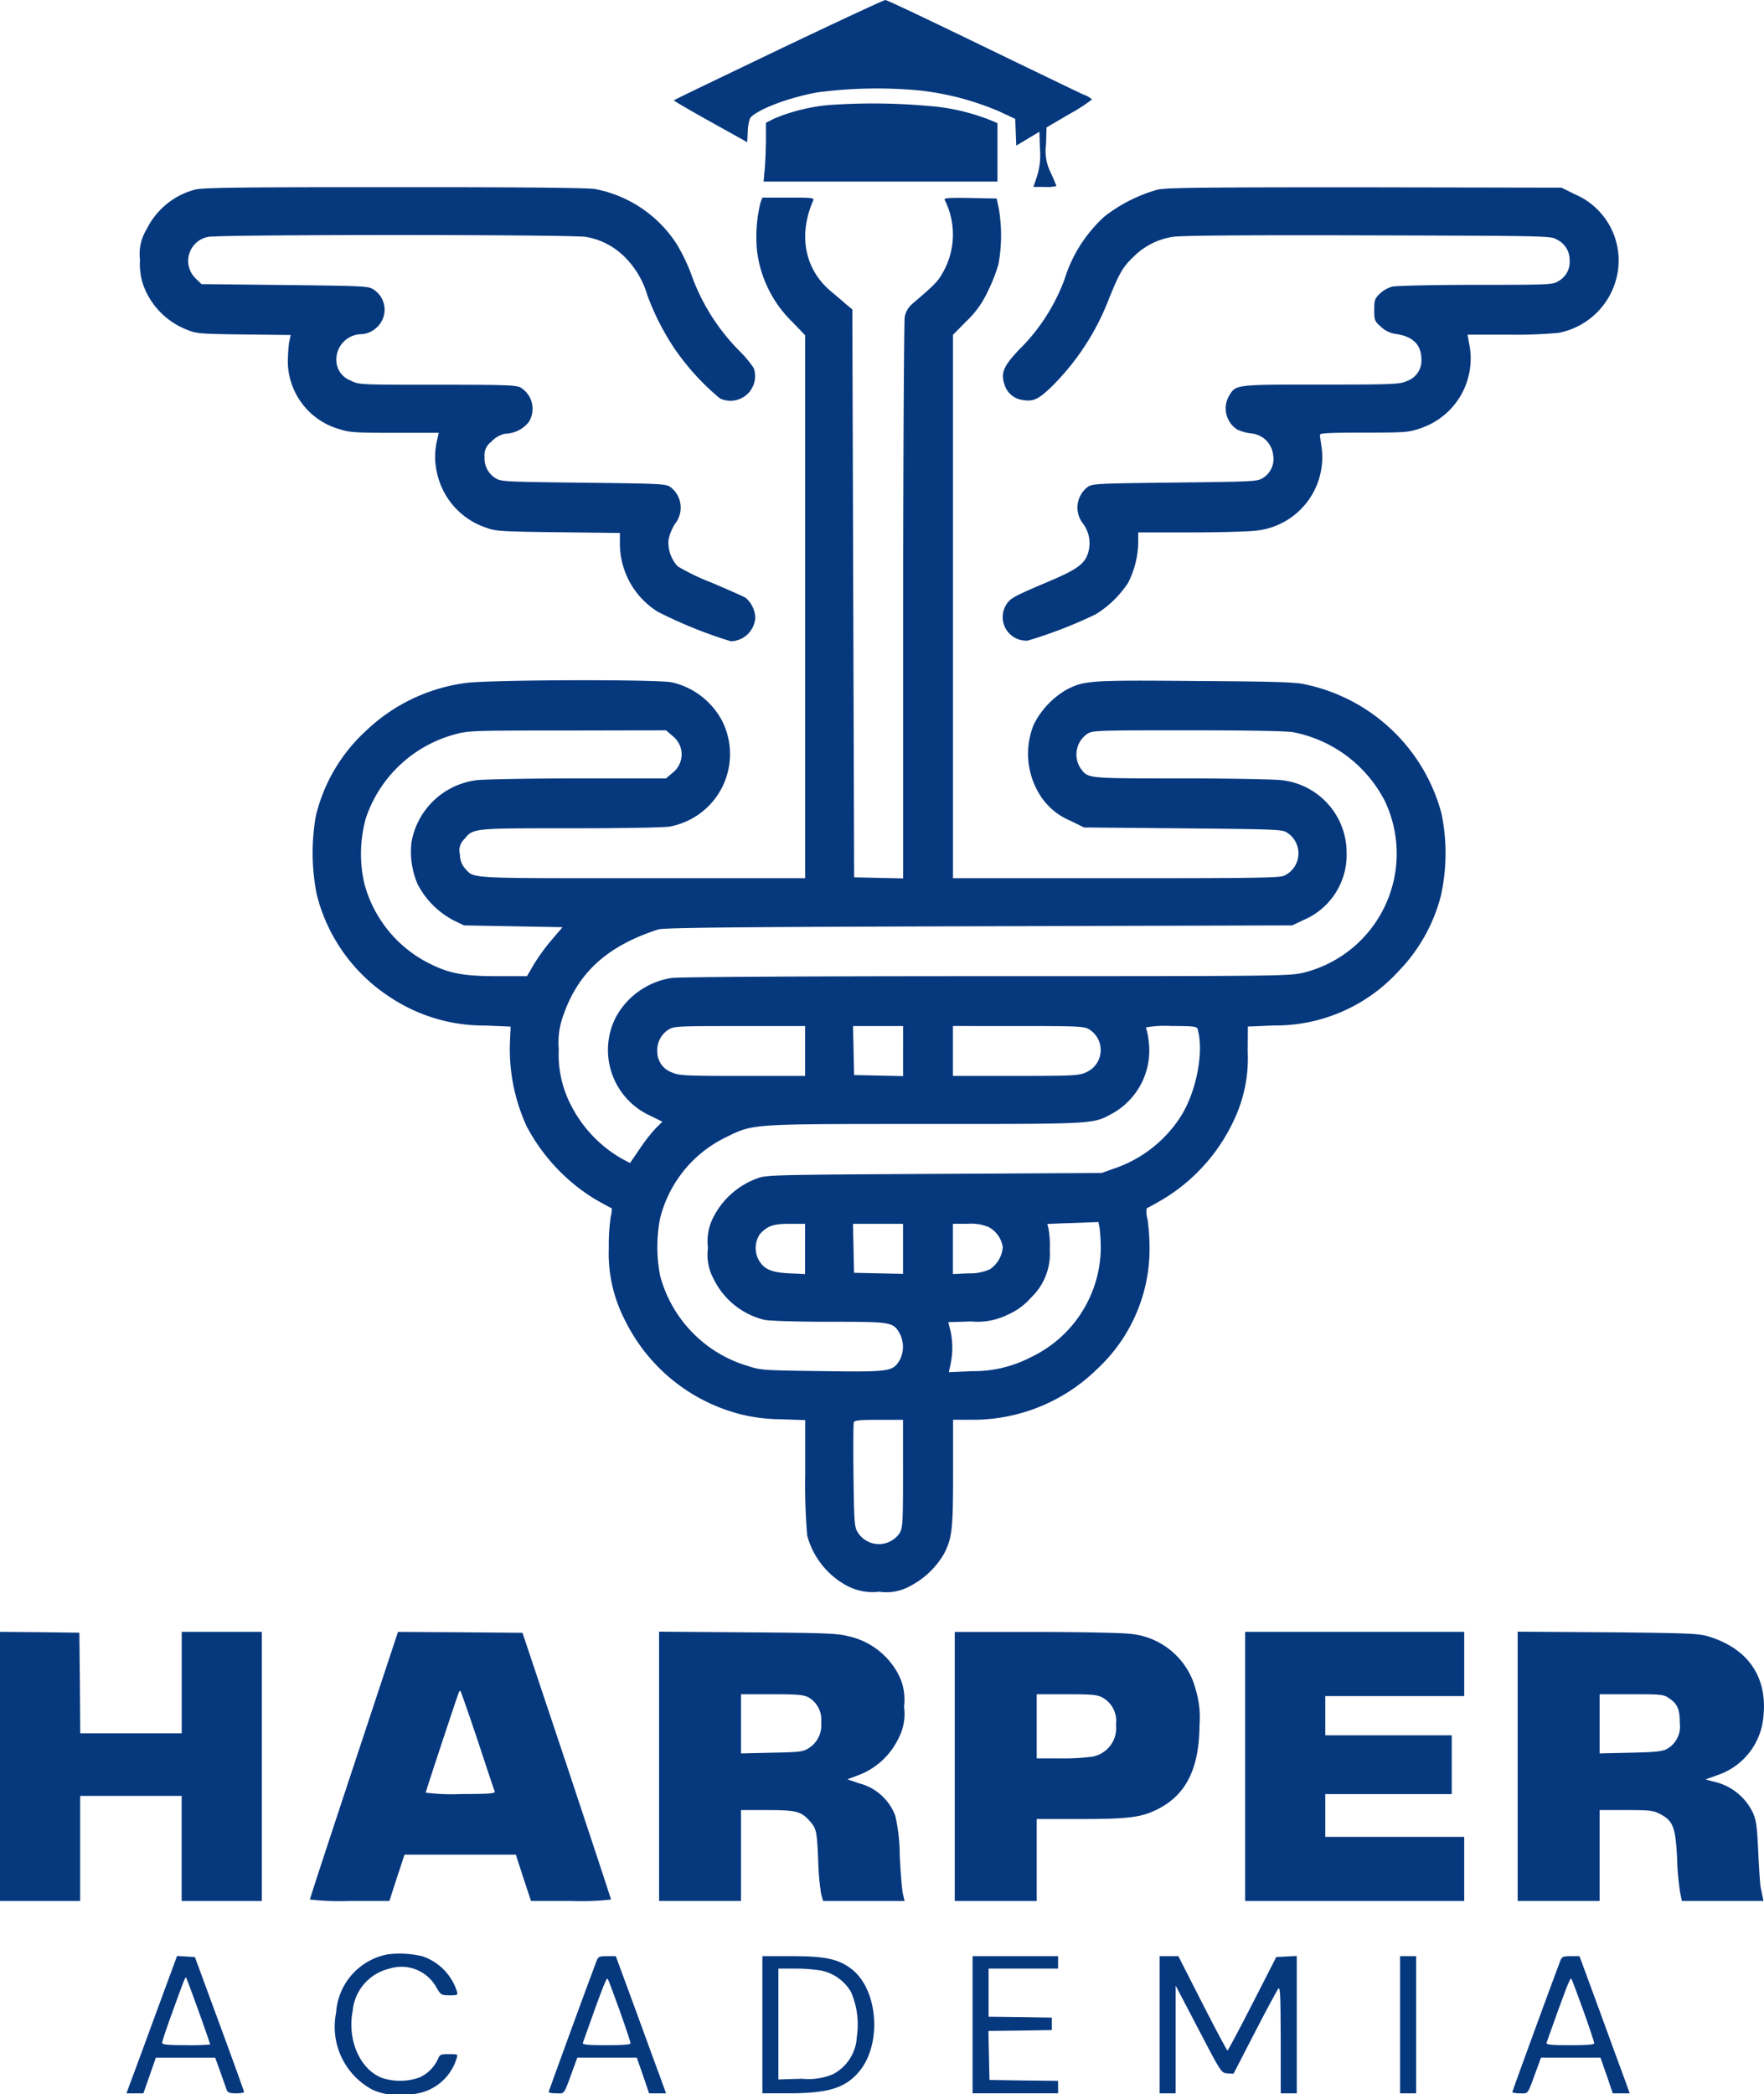
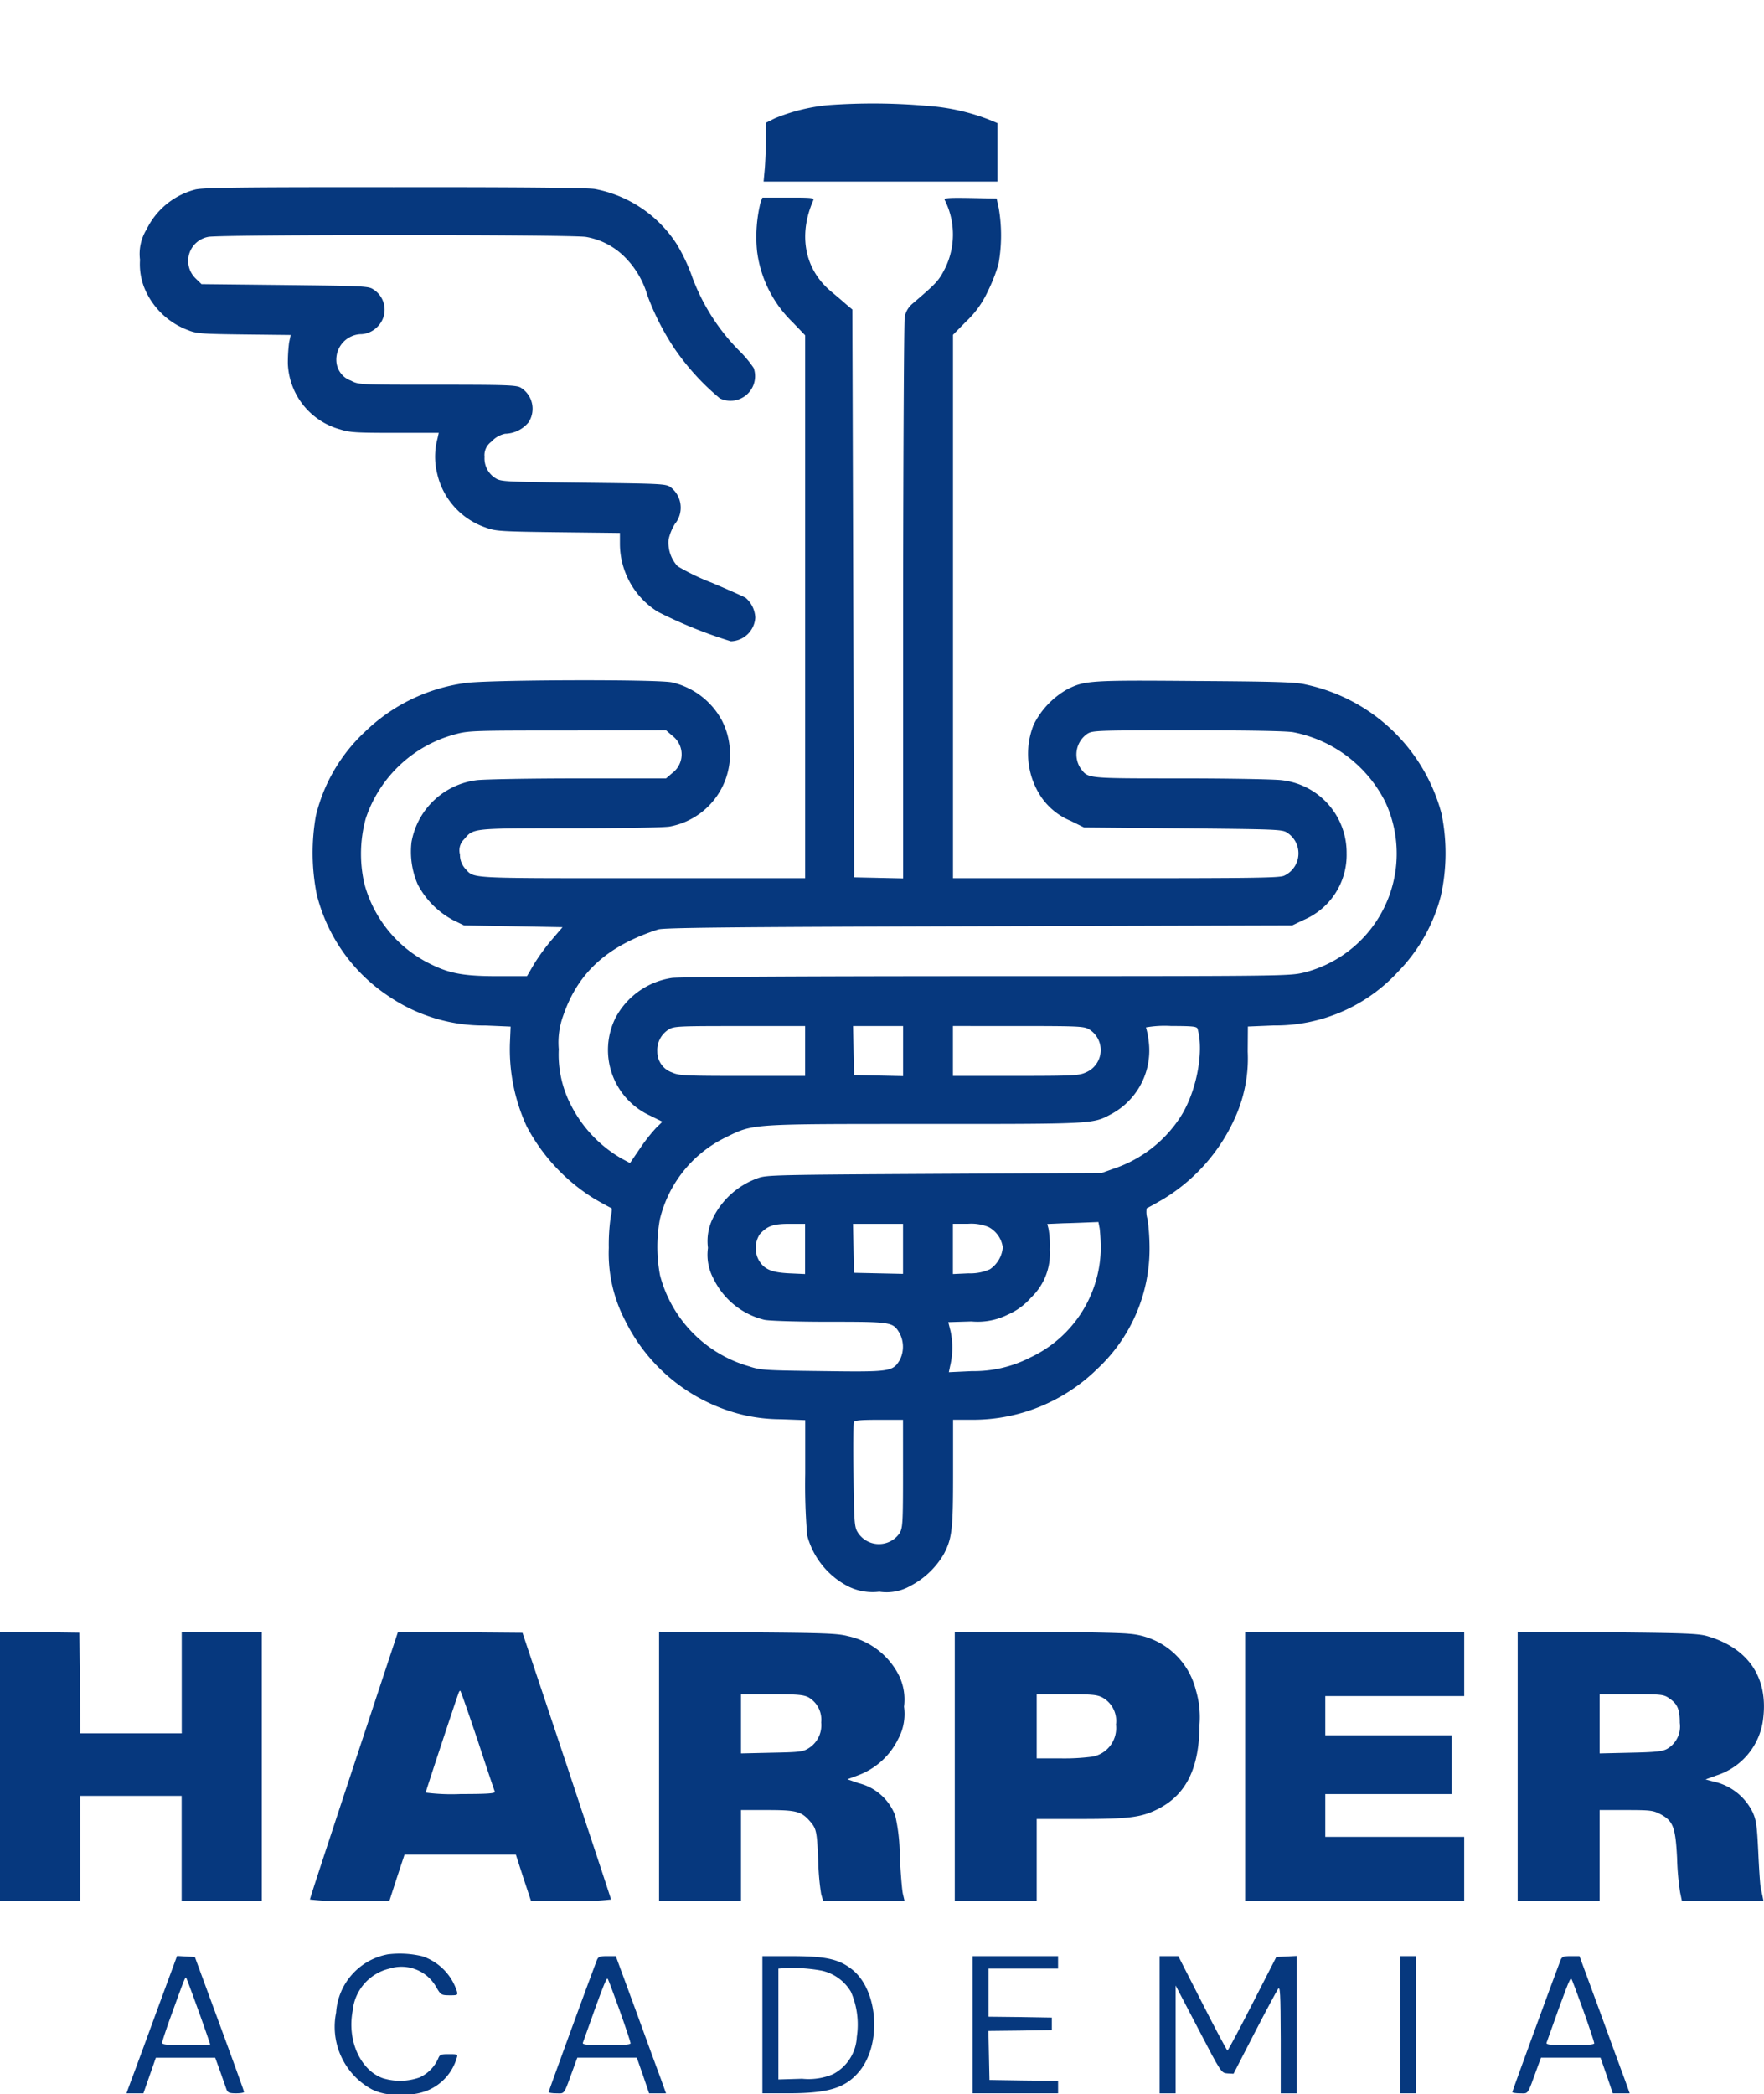
<svg xmlns="http://www.w3.org/2000/svg" width="149.482" height="177.423" viewBox="0 0 149.482 177.423">
  <defs>
    <style>.a{isolation:isolate;}.b{fill:#06387e;}</style>
  </defs>
  <g class="a" transform="translate(-257 1354.901)">
-     <path class="b" d="M644.173-1350.689c-4.845,2.325-8.845,4.242-8.876,4.287-.03.03,1.359.845,3.079,1.8l3.14,1.751.045-.936a3.6,3.6,0,0,1,.2-1.117c.6-.725,3.306-1.751,5.721-2.174a38.658,38.658,0,0,1,8.71-.151,23.776,23.776,0,0,1,6.642,1.751l1.389.649.045,1.132.045,1.132.981-.589.981-.589.045,1.464a6.055,6.055,0,0,1-.257,2.34l-.3.875h.981a3.066,3.066,0,0,0,.966-.075c0-.045-.211-.544-.453-1.087a4.086,4.086,0,0,1-.423-2.445l.045-1.434,1.932-1.132a14.183,14.183,0,0,0,1.917-1.238,1.9,1.9,0,0,0-.709-.408c-.408-.181-4.287-2.053-8.649-4.166s-8.03-3.864-8.151-3.849C653.094-1354.9,649.018-1353,644.173-1350.689Z" transform="translate(-321.194 0)" />
    <path class="b" d="M691.149-1296.695a15.727,15.727,0,0,0-4.5,1.117l-.755.377v1.344c0,.725-.045,1.841-.091,2.475l-.106,1.162h19.819v-4.951l-.77-.317a17.8,17.8,0,0,0-5.208-1.147A52.166,52.166,0,0,0,691.149-1296.695Z" transform="translate(-363.989 -49.3)" />
    <path class="b" d="M340.249-1249.7a6.381,6.381,0,0,0-4.106,3.366,3.96,3.96,0,0,0-.559,2.581,5.459,5.459,0,0,0,.347,2.325,6.412,6.412,0,0,0,3.653,3.608c.77.317,1.072.347,4.785.393l3.985.045-.136.634a13.821,13.821,0,0,0-.106,1.8,6.021,6.021,0,0,0,4.408,5.555c.845.272,1.4.3,4.664.3H360.9l-.106.483a5.943,5.943,0,0,0-.03,2.959,6.3,6.3,0,0,0,4.136,4.589c.8.3,1.238.332,6.113.392l5.238.06v.921a6.809,6.809,0,0,0,3.23,5.766,39.038,39.038,0,0,0,6.174,2.491,2.134,2.134,0,0,0,2.068-2.008,2.353,2.353,0,0,0-.815-1.675c-.2-.121-1.494-.694-2.883-1.283a19.077,19.077,0,0,1-2.883-1.389,2.962,2.962,0,0,1-.77-2.249,4.184,4.184,0,0,1,.543-1.343,2.181,2.181,0,0,0-.392-3.125c-.392-.272-.86-.287-7.366-.362-6.461-.075-6.974-.091-7.411-.362a1.972,1.972,0,0,1-.966-1.826,1.4,1.4,0,0,1,.574-1.283,2.188,2.188,0,0,1,1.162-.679,2.65,2.65,0,0,0,1.992-.966,2.1,2.1,0,0,0-.694-2.959c-.392-.2-1.389-.226-7.064-.226-6.566,0-6.627,0-7.291-.347a1.862,1.862,0,0,1-1.238-1.706,2.159,2.159,0,0,1,2.159-2.234,2.052,2.052,0,0,0,1.3-.6,2.029,2.029,0,0,0-.362-3.215c-.377-.257-1-.272-7.457-.347l-7.064-.076-.468-.453a2.066,2.066,0,0,1,1.026-3.547c.77-.211,30.688-.211,32.016,0a6.065,6.065,0,0,1,3.2,1.615,7.557,7.557,0,0,1,2.008,3.336,21.645,21.645,0,0,0,2.31,4.528,20.746,20.746,0,0,0,3.834,4.2,2.085,2.085,0,0,0,2.868-2.566,9.424,9.424,0,0,0-1.223-1.464,17.463,17.463,0,0,1-4.076-6.491,15.154,15.154,0,0,0-1.238-2.566,10.6,10.6,0,0,0-6.913-4.649c-.649-.106-6.476-.166-17.057-.151C344.038-1249.913,340.868-1249.867,340.249-1249.7Z" transform="translate(-66.72 -89.138)" />
-     <path class="b" d="M833.1-1249.538a13.161,13.161,0,0,0-4.5,2.264,11.964,11.964,0,0,0-3.411,5.358,16.353,16.353,0,0,1-3.894,5.993c-1.313,1.4-1.525,1.947-1.162,2.974a1.835,1.835,0,0,0,1.525,1.238c.875.151,1.3-.045,2.355-1.042a21.092,21.092,0,0,0,4.785-7.125c1-2.521,1.313-3.079,2.189-3.91a5.966,5.966,0,0,1,3.427-1.751c.679-.106,6.249-.151,16.5-.121,15.155.045,15.487.045,15.985.347a1.908,1.908,0,0,1,1.1,1.811,1.837,1.837,0,0,1-.981,1.736c-.453.287-.815.3-6.974.3-3.562,0-6.762.075-7.079.151a2.572,2.572,0,0,0-1.057.6c-.423.408-.468.559-.468,1.374,0,.86.03.951.558,1.419a2.284,2.284,0,0,0,1.283.619c1.464.211,2.159.921,2.159,2.189a1.836,1.836,0,0,1-1.268,1.811c-.574.257-1.117.287-7.23.287-7.291,0-7.23-.015-7.8.951a2.121,2.121,0,0,0,.709,2.868,4.025,4.025,0,0,0,1.147.317,2.046,2.046,0,0,1,1.872,1.811,1.891,1.891,0,0,1-.906,1.992c-.453.272-.906.287-7.427.362-6.506.075-6.974.091-7.366.362a2.19,2.19,0,0,0-.423,3.094,2.774,2.774,0,0,1,.468,2.415c-.257.981-.906,1.464-3.245,2.46-3.064,1.3-3.351,1.449-3.7,1.993a1.993,1.993,0,0,0,1.811,3.064,38.522,38.522,0,0,0,5.766-2.234,8.82,8.82,0,0,0,2.732-2.657,7.86,7.86,0,0,0,.86-3.4v-.875h4.5c2.46,0,4.936-.075,5.51-.151a6.254,6.254,0,0,0,5.54-6.974c-.076-.513-.151-1.041-.151-1.147,0-.136.845-.181,3.743-.181,3.547,0,3.774-.03,4.755-.362a6.228,6.228,0,0,0,4.136-7.23l-.121-.709h3.457a39.289,39.289,0,0,0,4.242-.151,6.276,6.276,0,0,0,5.027-5.192,6.088,6.088,0,0,0-3.608-6.536l-1.162-.574-16.6-.03C836.922-1249.734,833.918-1249.7,833.1-1249.538Z" transform="translate(-477.987 -89.302)" />
    <path class="b" d="M470.445-1243.608a12.131,12.131,0,0,0-.3,4.151,10.125,10.125,0,0,0,2.989,5.993l1.087,1.132v45.994H460.407c-14.974,0-14.2.045-15-.815a1.765,1.765,0,0,1-.438-1.193,1.31,1.31,0,0,1,.362-1.3c.785-.936.664-.921,9.012-.921,4.468,0,7.955-.06,8.423-.151a6.243,6.243,0,0,0,4.408-8.966,6.429,6.429,0,0,0-4.242-3.245c-1.268-.272-15.714-.226-17.54.06a15.113,15.113,0,0,0-8.453,4.106,14.289,14.289,0,0,0-4.181,7.14,18.056,18.056,0,0,0,.076,6.672,14.569,14.569,0,0,0,6.1,8.619,14.356,14.356,0,0,0,8.2,2.475l2.128.091-.06,1.4a15.62,15.62,0,0,0,1.434,7.079,15.973,15.973,0,0,0,5.781,6.144c.709.407,1.328.74,1.389.755.06.03.03.347-.06.724a16.652,16.652,0,0,0-.166,2.642,12.316,12.316,0,0,0,1.4,6.189,15.05,15.05,0,0,0,9.887,7.94,14.255,14.255,0,0,0,3.291.392l2.068.075v4.559a51.571,51.571,0,0,0,.166,5.208,6.815,6.815,0,0,0,3.562,4.362,4.667,4.667,0,0,0,2.551.407,4.086,4.086,0,0,0,2.672-.513,7.028,7.028,0,0,0,2.808-2.7c.694-1.344.77-2.083.77-6.853v-4.5h1.63a15.027,15.027,0,0,0,10.566-4.287,13.888,13.888,0,0,0,4.453-10.129,18.489,18.489,0,0,0-.166-2.566,1.989,1.989,0,0,1-.075-.936c.075-.03.694-.362,1.389-.77a15.4,15.4,0,0,0,6.189-7.11,12.158,12.158,0,0,0,.981-5.389l.015-2.128,2.189-.091a14.1,14.1,0,0,0,10.581-4.6,14.283,14.283,0,0,0,3.577-6.355,16.615,16.615,0,0,0,.06-7,15.17,15.17,0,0,0-11.5-10.929c-.815-.2-2.355-.257-9.283-.3-8.981-.075-9.449-.045-10.944.71a7.066,7.066,0,0,0-2.823,2.974,6.589,6.589,0,0,0,.649,6.174,5.621,5.621,0,0,0,2.476,1.992l1.132.559,8.378.075c7.759.075,8.423.091,8.8.347a2.08,2.08,0,0,1-.226,3.668c-.347.181-2.657.211-14.234.211H486.748v-46.039l1.132-1.147a8.106,8.106,0,0,0,1.811-2.521,14.479,14.479,0,0,0,.906-2.294,13.591,13.591,0,0,0,.03-4.755l-.181-.83-2.249-.045c-1.766-.03-2.219,0-2.159.151a6.5,6.5,0,0,1,.06,5.766c-.558,1.1-.709,1.268-2.777,3.034a1.906,1.906,0,0,0-.664,1.132c-.06.377-.121,11.23-.136,24.121v23.442l-2.068-.045-2.083-.045-.076-24.046-.075-24.061-.559-.468c-.3-.272-.86-.74-1.238-1.057-2.234-1.857-2.808-4.755-1.525-7.7.106-.241-.06-.257-2.1-.257h-2.2Zm-7.472,45.208a1.975,1.975,0,0,1-.015,3.155l-.528.453h-7.5c-4.121,0-7.97.075-8.559.151a6.413,6.413,0,0,0-5.51,5.253,6.973,6.973,0,0,0,.528,3.577,7.218,7.218,0,0,0,3.019,3.034l.906.438,4.181.075,4.166.076-.906,1.057a17.444,17.444,0,0,0-1.509,2.068l-.6,1.026H448.2c-2.823,0-4.045-.211-5.6-.966a10.624,10.624,0,0,1-5.736-6.883,11.331,11.331,0,0,1,.121-5.51,10.964,10.964,0,0,1,7.653-7.155c1.072-.287,1.615-.3,9.464-.3l8.332-.015Zm52.635-.3a11.1,11.1,0,0,1,7.759,5.872,10.393,10.393,0,0,1-6.9,14.491c-1.238.287-1.751.3-26.929.3-14.974,0-26.068.061-26.627.151a6.5,6.5,0,0,0-4.755,3.366,6.118,6.118,0,0,0,2.928,8.3l1.042.513-.528.513a14.526,14.526,0,0,0-1.374,1.751l-.845,1.238-.709-.377a10.941,10.941,0,0,1-4.287-4.513,9.313,9.313,0,0,1-1.042-4.755,6.618,6.618,0,0,1,.392-2.883c1.253-3.623,3.728-5.872,8.03-7.261.483-.151,6.1-.211,27.17-.272l26.567-.075.981-.468a5.981,5.981,0,0,0,3.623-5.645,6.179,6.179,0,0,0-5.51-6.189c-.574-.076-4.408-.151-8.5-.151-8.106,0-7.879.015-8.529-.845a2.127,2.127,0,0,1,.559-2.928c.453-.287.74-.3,8.574-.3C511.926-1198.867,515.1-1198.807,515.609-1198.7Zm-41.39,27v2.113h-5.313c-4.86,0-5.389-.03-5.947-.287a1.858,1.858,0,0,1-1.268-1.781,2.055,2.055,0,0,1,.951-1.857c.453-.287.8-.3,6.038-.3h5.54Zm8.3,0v2.128l-2.068-.045-2.083-.045-.045-2.083-.045-2.068h4.242Zm15.8-1.811a2.057,2.057,0,0,1-.3,3.623c-.589.272-1.042.3-5.947.3h-5.328v-4.227H492.3C497.525-1173.81,497.872-1173.795,498.325-1173.508Zm9.162-.045c.559,1.992-.136,5.464-1.525,7.547a10.834,10.834,0,0,1-5.645,4.3l-.966.347-14.189.075c-13.419.076-14.234.091-14.944.362a6.766,6.766,0,0,0-3.819,3.411,4.371,4.371,0,0,0-.408,2.491,4.282,4.282,0,0,0,.483,2.641,6.5,6.5,0,0,0,4.287,3.457c.377.091,2.777.166,5.464.166,5.3,0,5.434.015,5.993.951a2.454,2.454,0,0,1,.015,2.309c-.589.966-.815,1-6.551.921-4.86-.06-5.223-.076-6.219-.408a10.891,10.891,0,0,1-7.532-7.7,12.916,12.916,0,0,1-.015-4.755,10.426,10.426,0,0,1,5.555-6.928c2.4-1.177,1.962-1.147,16.966-1.147,14.476,0,14.144.015,15.8-.875a6.112,6.112,0,0,0,3.094-6.189,6.209,6.209,0,0,0-.226-1.117,9.163,9.163,0,0,1,2.113-.121C507.171-1173.81,507.412-1173.78,507.488-1173.553Zm-8.3,16.906a16.445,16.445,0,0,1,.091,1.766,10.366,10.366,0,0,1-5.962,9.147,10.493,10.493,0,0,1-4.966,1.162l-1.947.091.106-.513a6.7,6.7,0,0,0,.045-2.944l-.2-.785,1.962-.06a5.692,5.692,0,0,0,3.079-.574,5.537,5.537,0,0,0,1.977-1.449,5.135,5.135,0,0,0,1.585-4.061,8.172,8.172,0,0,0-.106-1.766l-.106-.408,1.389-.06c.77-.015,1.751-.06,2.174-.075l.77-.03Zm-24.967,1.721v2.128l-1.328-.06c-1.54-.075-2.174-.347-2.626-1.177a2.151,2.151,0,0,1,.121-2.144c.634-.694,1.132-.875,2.521-.875h1.313Zm8.3-.015v2.128l-2.068-.045-2.083-.045-.045-2.083-.045-2.068h4.242Zm7.246-1.842a2.3,2.3,0,0,1,1.208,1.721,2.5,2.5,0,0,1-1.087,1.857,4.042,4.042,0,0,1-1.811.347l-1.328.06v-4.257H488A3.851,3.851,0,0,1,489.767-1156.783Zm-7.246,20.891c0,4.212-.03,4.6-.287,5.042a2.12,2.12,0,0,1-3.593-.136c-.242-.423-.272-1.011-.317-4.77-.03-2.355-.015-4.377.03-4.483.06-.166.528-.211,2.128-.211h2.038Z" transform="translate(-148.991 -94.161)" />
    <path class="b" d="M257-427.6v11.4h6.793v-8.906h8.6v8.906h6.793V-439H272.4v8.6h-8.6l-.03-4.272-.045-4.257-3.351-.045L257-439Z" transform="translate(0 -777.648)" />
    <path class="b" d="M434.728-427.724c-2.053,6.219-3.743,11.336-3.728,11.4a22.137,22.137,0,0,0,3.366.121h3.366l.634-1.962.649-1.962h9.434l.634,1.962.649,1.962h3.4a22.423,22.423,0,0,0,3.381-.121c0-.06-1.691-5.162-3.743-11.351l-3.759-11.246-5.268-.045-5.283-.03Zm10.476-2.113c.755,2.31,1.419,4.287,1.464,4.377.045.151-.589.2-2.9.2a17.142,17.142,0,0,1-2.959-.121c0-.091,2.536-7.774,2.793-8.453.03-.091.091-.181.136-.181C443.77-434.019,444.434-432.132,445.2-429.838Z" transform="translate(-147.735 -777.648)" />
    <path class="b" d="M627-427.7v11.412h6.944v-7.7h2.189c2.491,0,2.913.106,3.653.951.559.634.6.86.709,3.577a20.345,20.345,0,0,0,.242,2.6l.166.574h6.9l-.136-.574c-.076-.3-.2-1.781-.272-3.276a15.449,15.449,0,0,0-.377-3.366,4.452,4.452,0,0,0-3.109-2.762l-.951-.332,1.011-.377A6.178,6.178,0,0,0,647.257-430a4.447,4.447,0,0,0,.5-2.747,4.665,4.665,0,0,0-.408-2.6,6.314,6.314,0,0,0-4.362-3.381c-.83-.226-2.038-.272-8.468-.317L627-439.1Zm12.68-5.827a2.182,2.182,0,0,1,1.057,2.113,2.293,2.293,0,0,1-1.042,2.174c-.5.317-.755.347-3.14.393l-2.611.06V-433.8h2.611C638.729-433.8,639.242-433.757,639.68-433.53Z" transform="translate(-314.15 -777.563)" />
    <path class="b" d="M793-427.6v11.4h6.944v-6.944h3.744c4.2,0,5.223-.151,6.672-.921,2.294-1.223,3.366-3.457,3.381-7.079a8.016,8.016,0,0,0-.317-2.943,6.306,6.306,0,0,0-5.691-4.755c-.589-.075-4.151-.151-7.895-.151H793Zm12.529-5.827a2.257,2.257,0,0,1,1.132,2.279,2.462,2.462,0,0,1-1.977,2.717,18.427,18.427,0,0,1-2.657.151h-2.083v-5.434h2.536C804.653-433.717,805.076-433.672,805.529-433.43Z" transform="translate(-455.093 -777.648)" />
    <path class="b" d="M956-427.6v11.4h18.566v-5.434H962.793v-3.623H973.51v-4.981H962.793v-3.321h11.774V-439H956Z" transform="translate(-593.488 -777.648)" />
    <path class="b" d="M1109-427.7v11.412h6.943v-7.7h2.234c2.053,0,2.31.03,2.913.347,1.087.574,1.283,1.1,1.419,3.7a23.441,23.441,0,0,0,.257,2.928l.151.725h6.913l-.075-.377c-.045-.211-.121-.559-.166-.8-.045-.226-.136-1.57-.2-2.974-.106-2.189-.166-2.687-.468-3.351a4.827,4.827,0,0,0-3.321-2.611l-.679-.181.906-.332a5.732,5.732,0,0,0,3.985-4.876c.408-3.457-1.283-5.932-4.77-6.944-.755-.211-1.947-.257-8.453-.317L1109-439.1Zm12.846-5.751c.694.468.891.921.891,2.068a2.189,2.189,0,0,1-1.087,2.219c-.408.211-.966.272-3.094.317l-2.611.06V-433.8h2.7C1121.2-433.8,1121.363-433.787,1121.846-433.455Z" transform="translate(-723.393 -777.563)" />
    <path class="b" d="M449.616-258.381a5.372,5.372,0,0,0-4.378,4.936,6.034,6.034,0,0,0,3.064,6.521,4.382,4.382,0,0,0,2.415.392,4.713,4.713,0,0,0,2.34-.347,4.288,4.288,0,0,0,2.4-2.717c.106-.317.075-.332-.664-.332-.694,0-.77.03-.921.408a3.173,3.173,0,0,1-1.57,1.57,4.954,4.954,0,0,1-3.11.06c-1.9-.679-3.034-3.2-2.551-5.706a4.06,4.06,0,0,1,3.125-3.577,3.377,3.377,0,0,1,3.894,1.464c.453.785.468.785,1.177.8.694,0,.724-.015.634-.347a4.624,4.624,0,0,0-2.913-2.959A8.22,8.22,0,0,0,449.616-258.381Z" transform="translate(-159.755 -930.946)" />
    <path class="b" d="M330.491-252.224c-.981,2.687-1.947,5.3-2.143,5.811l-.347.951h1.434l.528-1.509.528-1.509h5.027l.423,1.162c.226.649.468,1.328.528,1.509.106.287.242.347.815.347.377,0,.679-.045.679-.121,0-.06-.936-2.657-2.083-5.766l-2.083-5.661-.755-.045-.755-.045Zm3.623-.2c.543,1.509.981,2.793.981,2.823a18.224,18.224,0,0,1-2.038.06c-1.525,0-2.038-.045-2.038-.2,0-.091.362-1.208.815-2.445,1.087-3,1.147-3.14,1.223-3.079C333.087-255.213,333.57-253.945,334.113-252.421Z" transform="translate(-60.283 -932.091)" />
    <path class="b" d="M569.06-256.592c-.649,1.691-4.06,11.034-4.06,11.11,0,.06.3.106.664.106.724,0,.589.211,1.449-2.159l.317-.86h5.042l.528,1.509.513,1.509h1.434l-.423-1.177c-.242-.634-1.193-3.245-2.128-5.811L570.691-257h-.74C569.287-257,569.2-256.955,569.06-256.592Zm1.962,4.211c.513,1.434.921,2.672.921,2.762,0,.121-.649.166-2.053.166-1.585,0-2.038-.045-1.992-.2,1.63-4.589,1.992-5.54,2.1-5.434C570.057-255.023,570.51-253.8,571.023-252.381Z" transform="translate(-261.508 -932.176)" />
-     <path class="b" d="M685-251.189v5.811h2.159c3.366,0,4.8-.423,5.962-1.751,2.038-2.294,1.721-7.019-.559-8.77-1.1-.86-2.249-1.1-5.087-1.1H685Zm4.981-4.589a3.835,3.835,0,0,1,2.521,1.8,6.941,6.941,0,0,1,.5,3.819,3.765,3.765,0,0,1-2.038,3.17,5.355,5.355,0,0,1-2.6.377l-2.008.06v-9.389h1.434A13.616,13.616,0,0,1,689.981-255.777Z" transform="translate(-363.395 -932.176)" />
+     <path class="b" d="M685-251.189v5.811h2.159c3.366,0,4.8-.423,5.962-1.751,2.038-2.294,1.721-7.019-.559-8.77-1.1-.86-2.249-1.1-5.087-1.1H685Zm4.981-4.589a3.835,3.835,0,0,1,2.521,1.8,6.941,6.941,0,0,1,.5,3.819,3.765,3.765,0,0,1-2.038,3.17,5.355,5.355,0,0,1-2.6.377l-2.008.06v-9.389A13.616,13.616,0,0,1,689.981-255.777Z" transform="translate(-363.395 -932.176)" />
    <path class="b" d="M803-251.189v5.811h7.245v-1.057l-2.9-.03-2.913-.045-.045-2.068-.045-2.083,2.687-.03,2.687-.045v-1.057l-2.672-.045-2.687-.03v-4.076h5.887V-257H803Z" transform="translate(-463.583 -932.176)" />
    <path class="b" d="M908-251.273v5.811h1.359v-9.132l1.932,3.7c1.917,3.683,1.932,3.7,2.445,3.743l.528.03,1.781-3.457c.981-1.9,1.887-3.577,1.993-3.728.181-.257.211.317.226,4.272v4.574h1.358V-257.1l-.86.045-.875.045-2.023,3.955c-1.117,2.189-2.068,3.97-2.113,3.97s-1.011-1.8-2.128-4l-2.038-4H908Z" transform="translate(-552.734 -932.091)" />
    <path class="b" d="M1043-251.189v5.811h1.358V-257H1043Z" transform="translate(-667.356 -932.176)" />
    <path class="b" d="M1110.061-256.592c-.649,1.691-4.061,11.034-4.061,11.11,0,.06.3.106.664.106.725,0,.589.211,1.449-2.159l.317-.86h5.042l.528,1.509.513,1.509h1.434l-.422-1.177c-.242-.634-1.193-3.245-2.128-5.811L1111.691-257h-.74C1110.287-257,1110.2-256.955,1110.061-256.592Zm1.962,4.211c.513,1.434.921,2.672.921,2.762,0,.121-.649.166-2.053.166-1.585,0-2.038-.045-1.993-.2,1.63-4.589,1.993-5.54,2.1-5.434C1111.057-255.023,1111.51-253.8,1112.023-252.381Z" transform="translate(-720.846 -932.176)" />
  </g>
</svg>